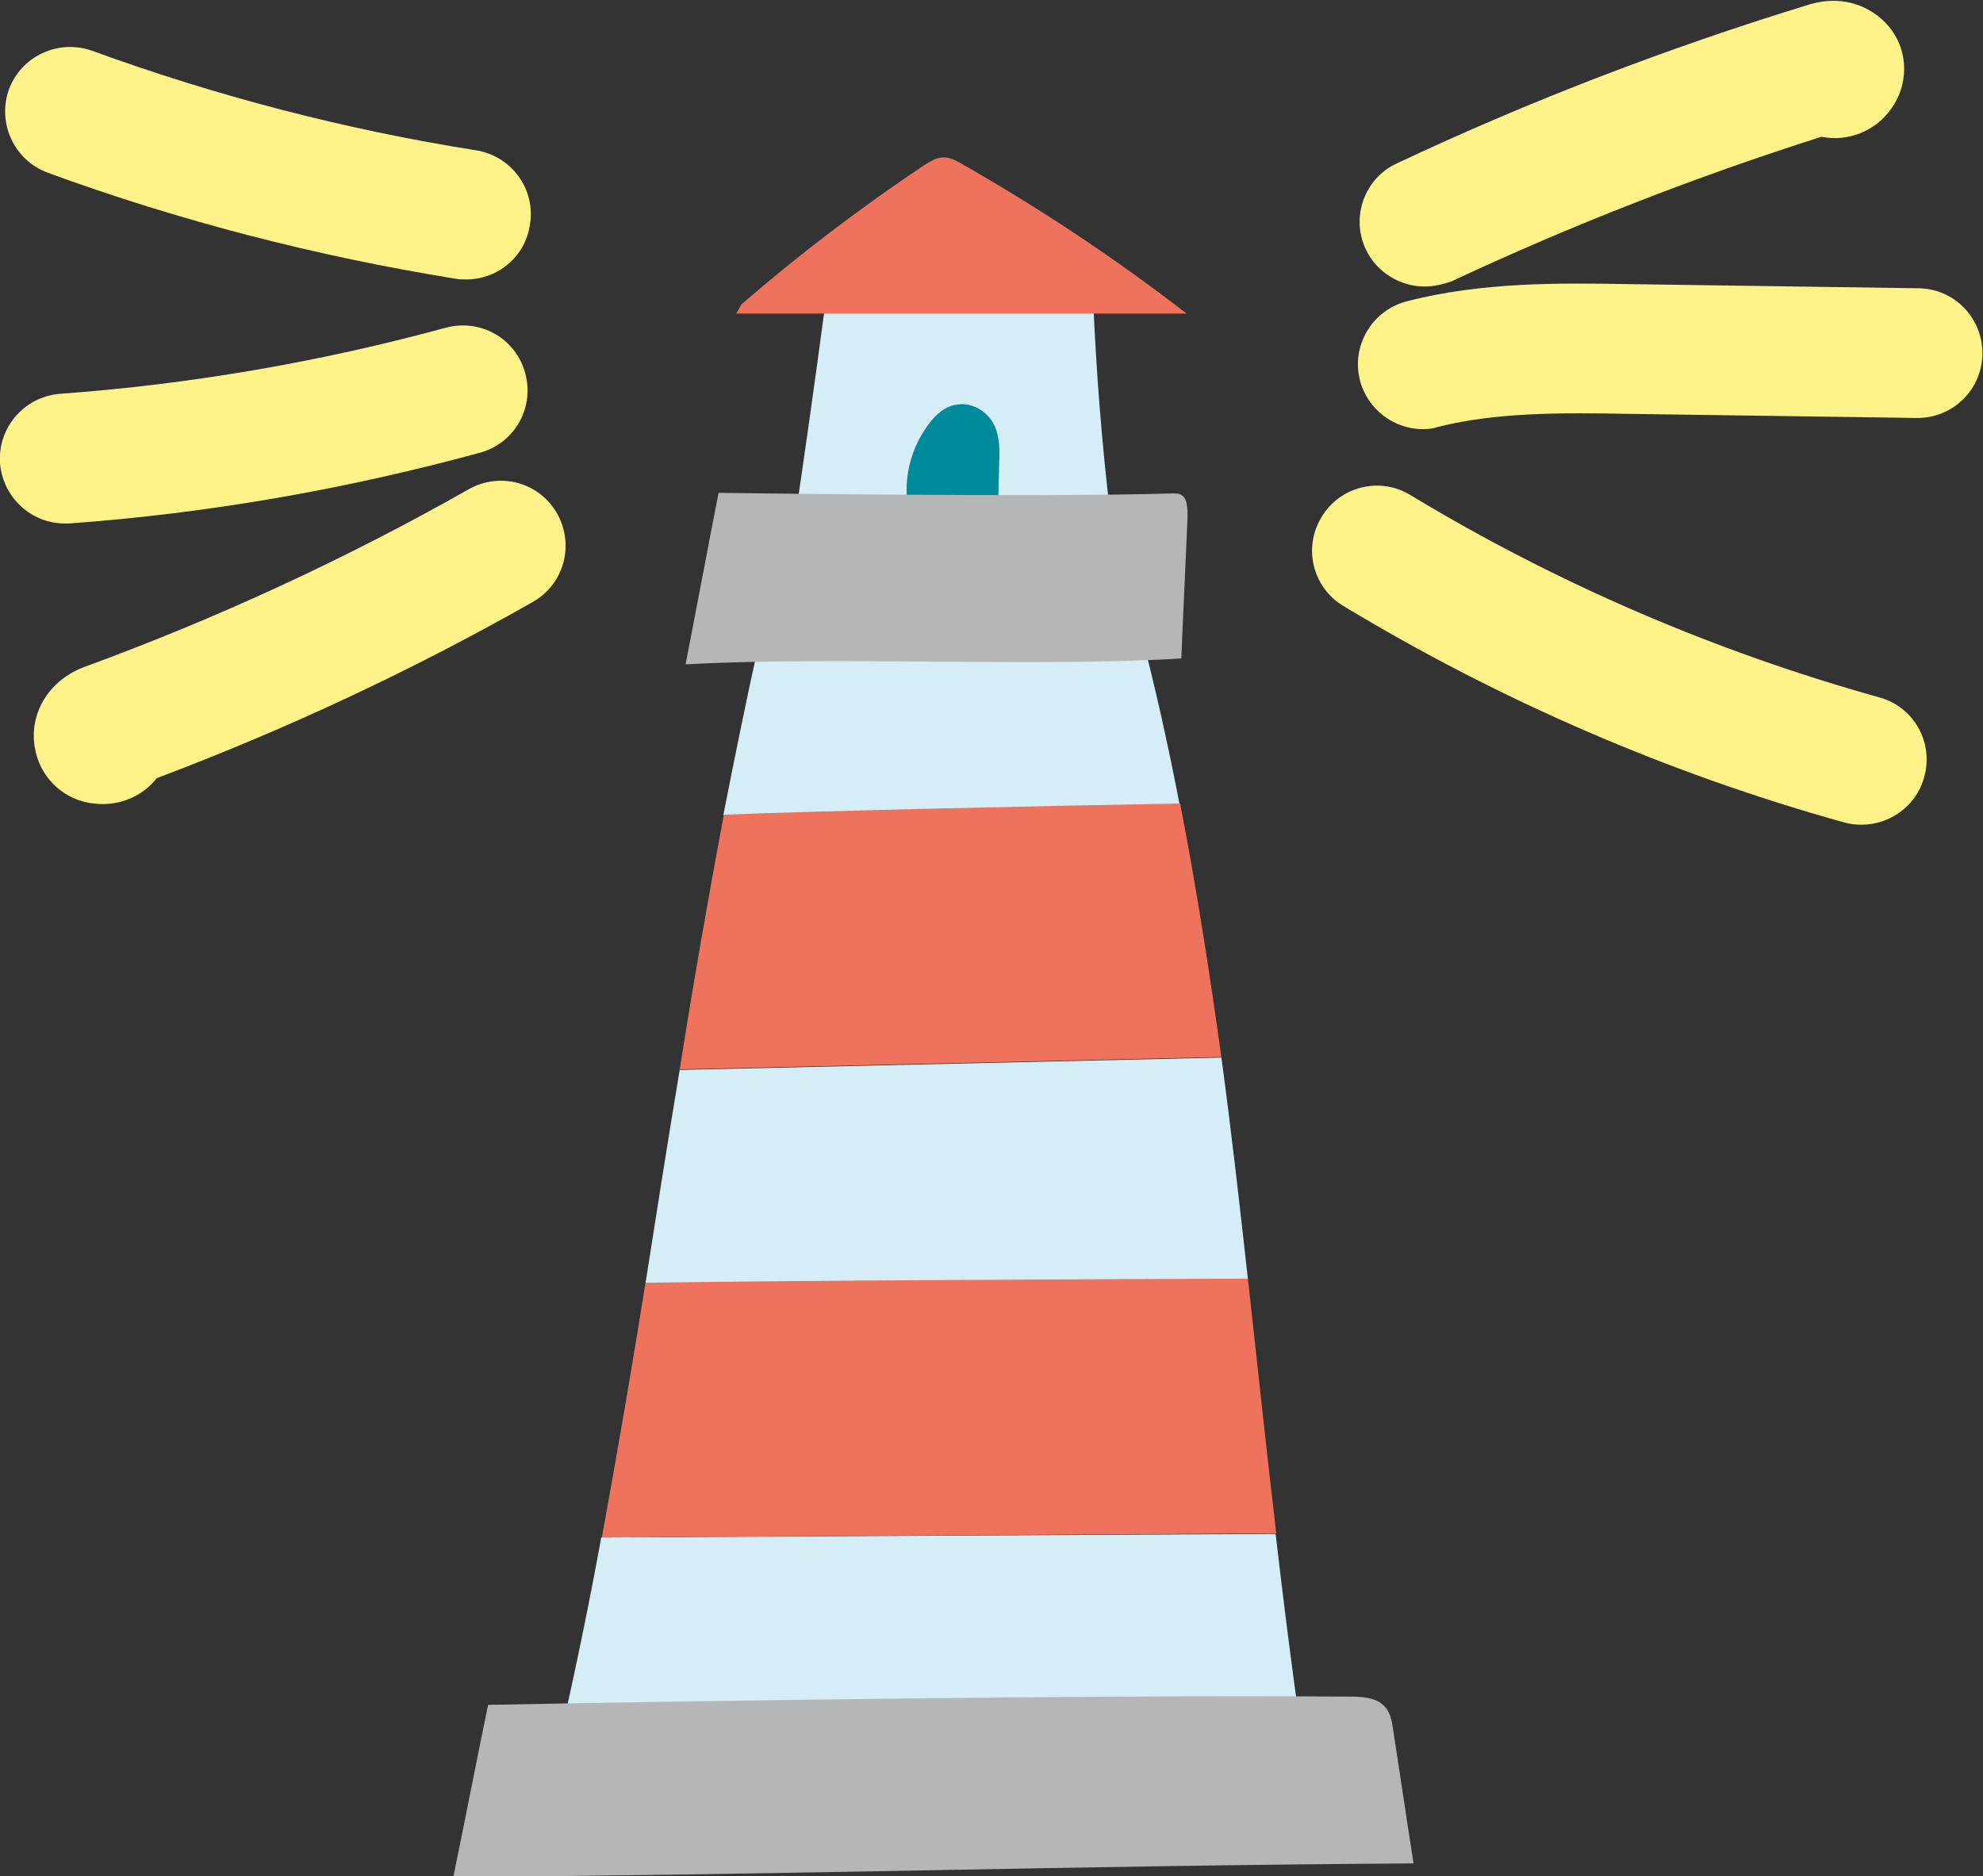
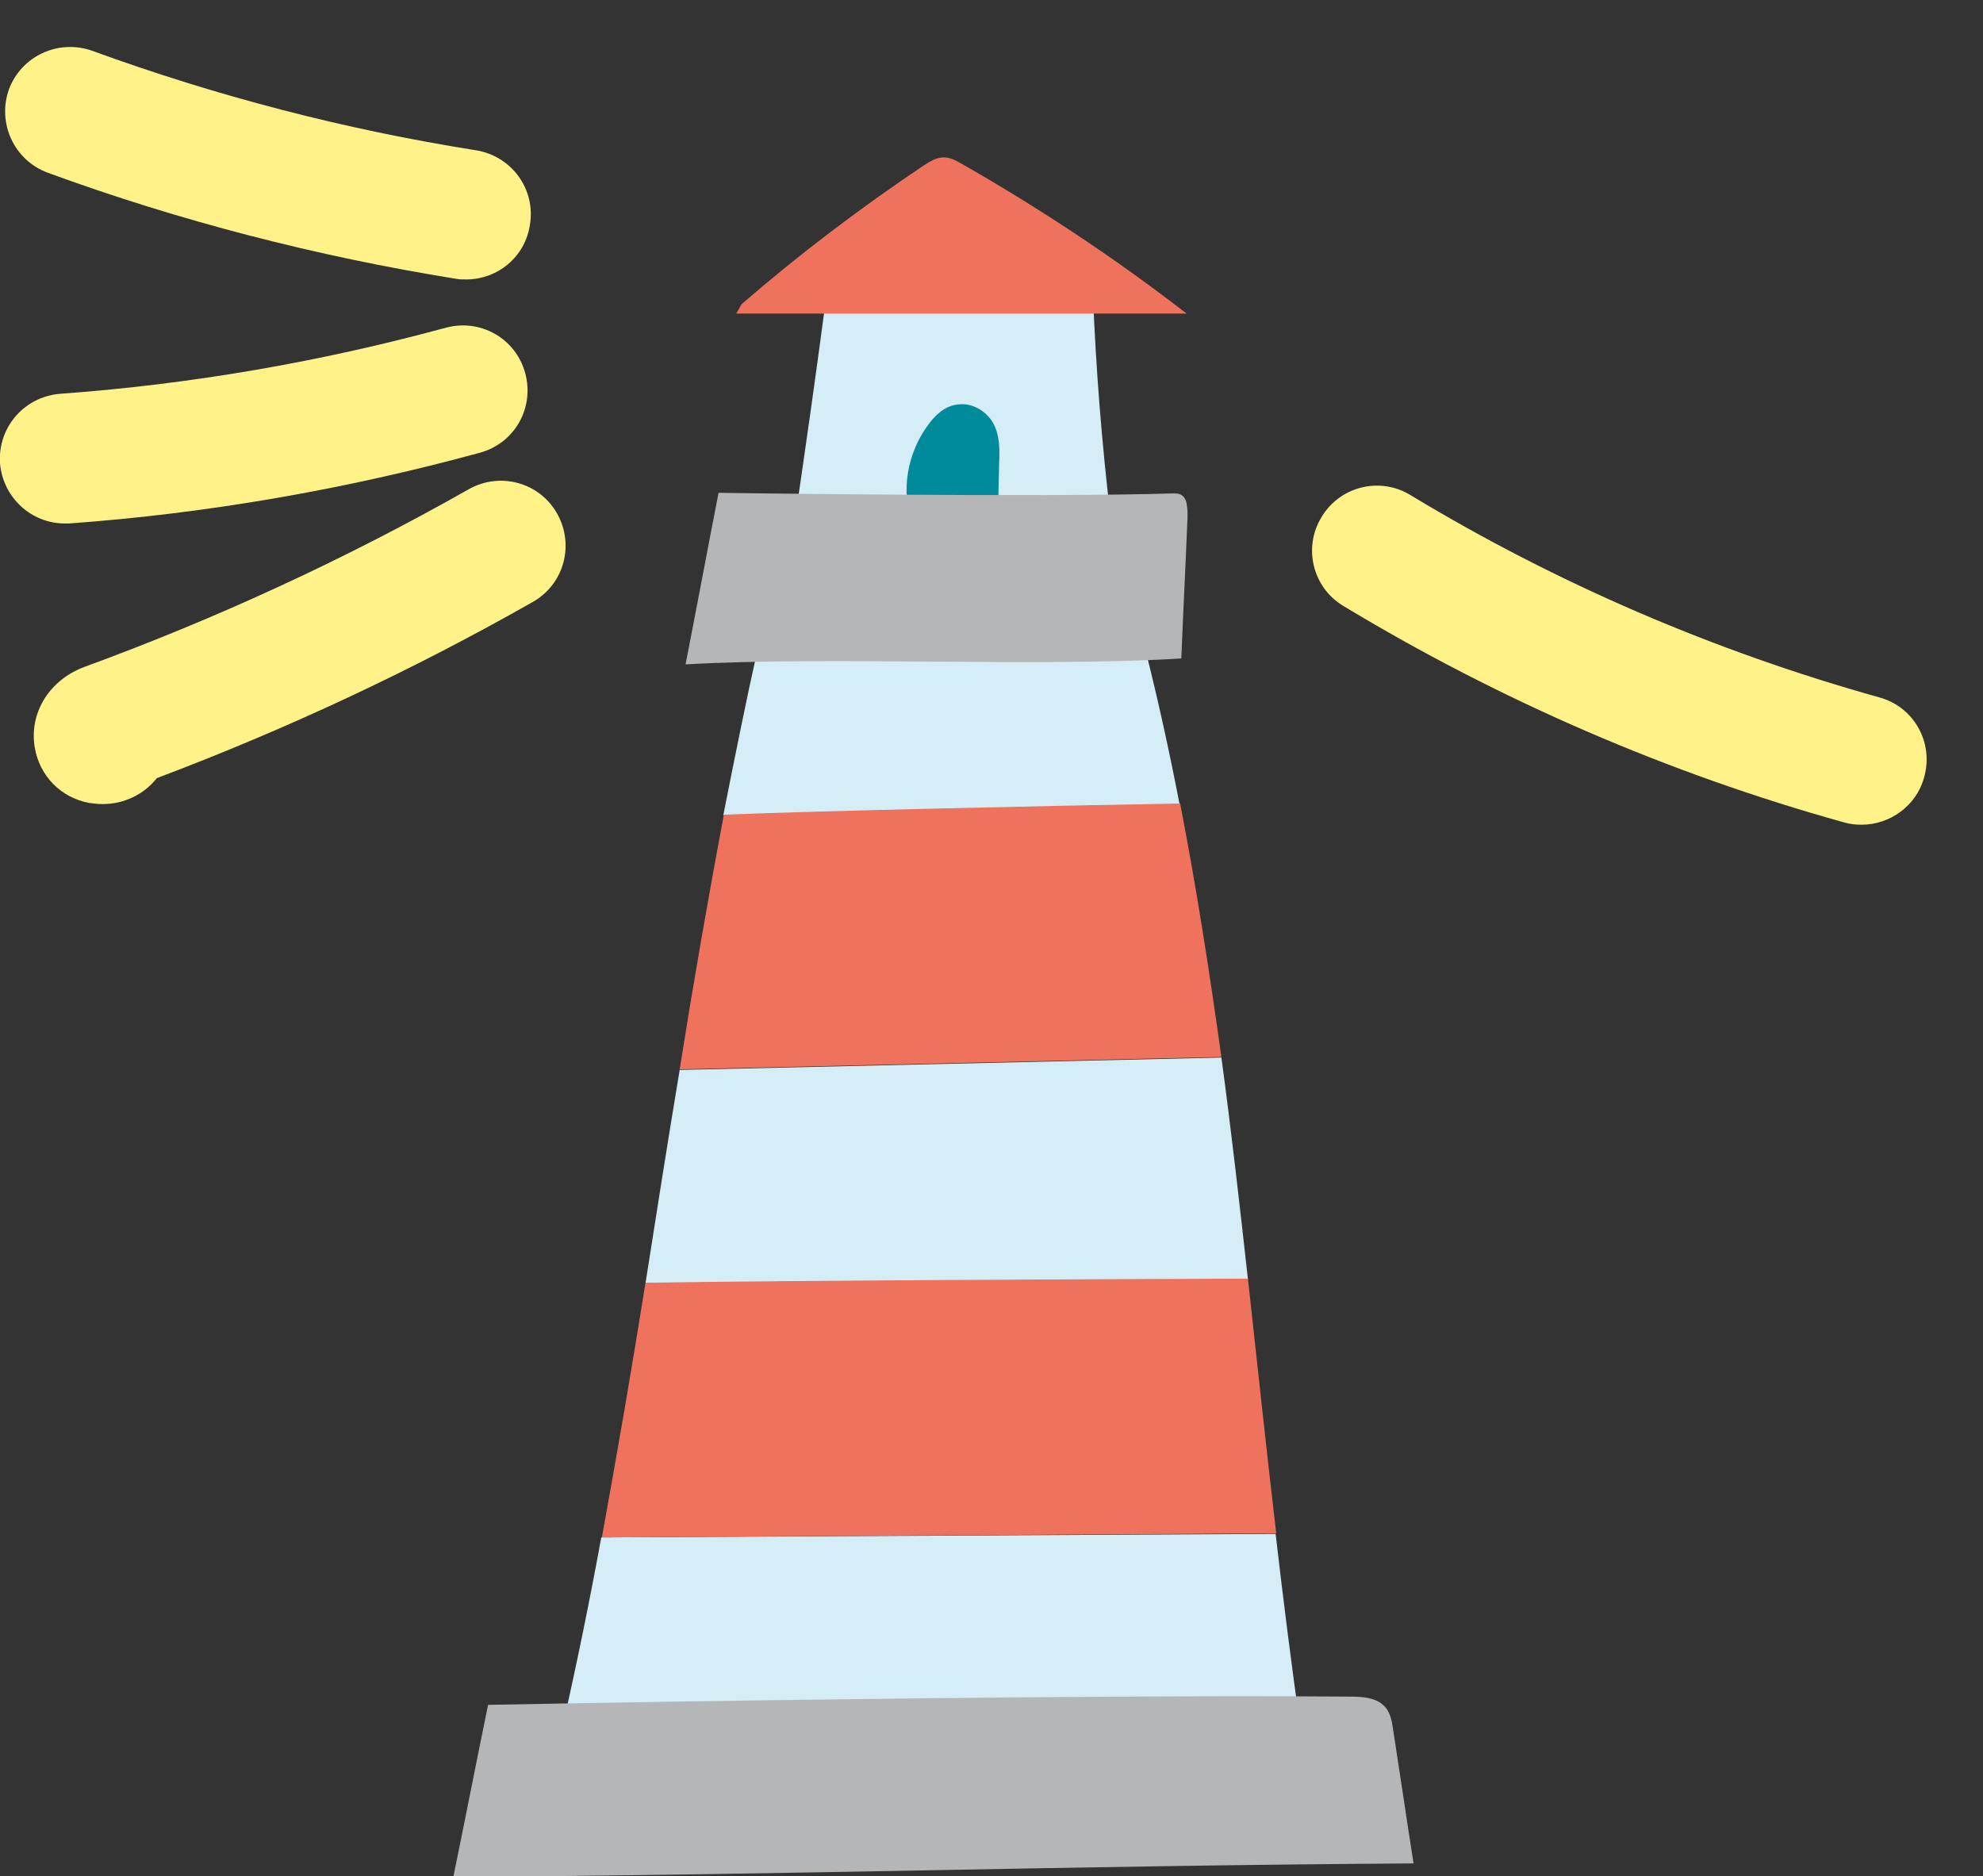
<svg xmlns="http://www.w3.org/2000/svg" version="1.1" id="Ebene_1" x="0px" y="0px" viewBox="0 0 336.4 318.3" style="enable-background:new 0 0 336.4 318.3;" xml:space="preserve">
  <rect x="0" y="0" width="336.4" height="318.3" fill="#333333" stroke="none" />
  <style type="text/css">
	.st0{fill:#D5EDF6;}
	.st1{fill:#008B9D;}
	.st2{fill:#FFF289;}
	.st3{fill:#EE725C;}
	.st4{fill:#B5B6B7;}
</style>
  <g>
    <path class="st0" d="M134.6,89.9c1.9-12.8,3.7-25.5,5.4-38.3l45.4-1.9c0.5,12.7,1.5,25.4,3,38L134.6,89.9z" />
  </g>
  <g>
    <path class="st1" d="M154.8,89.1c-2-5.7-1-12.1,2.7-17.1c1.2-1.6,2.8-3.2,5.1-3.4c2.6-0.3,5,1.4,6,3.4s1,4.3,0.9,6.4   c-0.1,4.4-0.2,8.7-0.3,13.1L154.8,89.1z" />
  </g>
  <g>
    <path class="st2" d="M79.1,47.4c-0.6,0-1.2,0-1.7-0.1c-23.6-3.8-46.9-9.8-69.3-18c-5.7-2.1-8.6-8.4-6.6-14.1   c2.1-5.7,8.4-8.6,14.1-6.6c21.1,7.7,43,13.4,65.2,16.9c6,1,10.1,6.6,9.1,12.6C89.1,43.6,84.4,47.4,79.1,47.4z" />
  </g>
  <g>
    <path class="st2" d="M11,88.8c-5.7,0-10.5-4.4-11-10.2c-0.4-6.1,4.1-11.3,10.2-11.8c22.1-1.6,44.1-5.4,65.4-11.2   c5.9-1.6,11.9,1.8,13.5,7.7s-1.8,11.9-7.7,13.5c-22.7,6.2-46.2,10.3-69.7,12C11.5,88.8,11.3,88.8,11,88.8z" />
  </g>
  <g>
    <path class="st2" d="M17.4,136.4c-0.8,0-1.5-0.1-2.3-0.2c-4.8-0.9-8.4-4.6-9.2-9.4c-1-5.9,2.5-11.5,8.5-13.7   c22.4-8.2,44.3-18.3,65.1-30.1c5.3-3,12-1.2,15,4.1c3,5.3,1.2,12-4.1,15C70,113.7,48.6,123.7,26.6,132   C24.4,134.8,21,136.4,17.4,136.4z M9.3,131.6C9.3,131.6,9.3,131.6,9.3,131.6C9.3,131.6,9.3,131.6,9.3,131.6z M9.3,131.6   C9.3,131.6,9.3,131.6,9.3,131.6C9.3,131.6,9.3,131.6,9.3,131.6z" />
  </g>
  <g>
-     <path class="st2" d="M241.7,48.6c-4.1,0-8.1-2.3-10-6.3c-2.6-5.5-0.2-12.1,5.3-14.6c22.5-10.6,46-19.6,69.8-26.9   c6.6-2,11.6,0.9,14.1,4.3c2.9,4,2.8,9.4-0.1,13.4c-2.7,3.8-7.4,5.6-11.8,4.7c-21.4,6.8-42.4,15-62.7,24.5   C244.9,48.2,243.3,48.6,241.7,48.6z M322.1,11.7C322.1,11.7,322.1,11.7,322.1,11.7C322.1,11.7,322.1,11.7,322.1,11.7z M322.1,11.7   C322.1,11.7,322.1,11.7,322.1,11.7C322.1,11.7,322.1,11.7,322.1,11.7z" />
-   </g>
+     </g>
  <g>
-     <path class="st2" d="M241.4,72.8c-4.9,0-9.4-3.3-10.7-8.3c-1.5-5.9,2.1-11.9,8-13.4c12.8-3.3,26.1-3.1,37.8-2.9l49,0.7   c6.1,0.1,10.9,5.1,10.8,11.2c-0.1,6-5,10.8-11,10.8c-0.1,0-0.1,0-0.2,0l-49-0.7c-10.8-0.2-22.1-0.3-32.1,2.2   C243.2,72.7,242.3,72.8,241.4,72.8z" />
-   </g>
+     </g>
  <g>
    <path class="st2" d="M315.8,139.9c-1,0-2-0.1-3-0.4c-29.8-8.3-58.4-20.7-84.9-36.7c-5.2-3.1-6.9-9.9-3.7-15.1   c3.1-5.2,9.9-6.9,15.1-3.7c24.8,15,51.6,26.5,79.5,34.3c5.9,1.6,9.3,7.7,7.6,13.6C325.1,136.7,320.6,139.9,315.8,139.9z" />
  </g>
  <g>
    <g>
      <path class="st0" d="M207.2,179.4l-91.9,2.1c-2,12-3.9,24.1-5.8,36.2c26.3-0.4,74.7-0.6,102.2-0.7    C210.3,204.4,208.9,191.9,207.2,179.4z" />
    </g>
    <g>
      <path class="st0" d="M194.3,110.2l-65.7-0.4c-2.1,9.4-4,18.9-5.9,28.5c17.8-0.7,54.9-1.5,77.4-1.9    C198.4,127.6,196.5,118.9,194.3,110.2z" />
    </g>
    <g>
      <path class="st0" d="M102,260.8c-1.9,10.4-4,20.7-6.3,30.9l125,2.1c-1.6-11.2-3-22.4-4.3-33.6L102,260.8z" />
    </g>
    <path class="st3" d="M200.2,136.3c-22.4,0.4-59.5,1.2-77.4,1.9c-2.7,14.3-5.2,28.7-7.5,43.2l91.9-2.1   C205.2,165,203,150.7,200.2,136.3z" />
    <path class="st3" d="M211.7,216.9c-27.5,0.1-75.9,0.3-102.2,0.7c-2.3,14.5-4.8,28.9-7.4,43.2l114.4-0.7   C214.8,245.7,213.3,231.3,211.7,216.9z" />
  </g>
  <g>
    <path class="st4" d="M82.8,289.2c-2,9.7-3.9,19.5-5.9,29.2c60.7-0.4,102.2-1.9,162.9-2.3c-1.2-7.6-2.3-15.2-3.5-22.9   c-0.2-1.4-0.5-3-1.7-4c-1.4-1.3-3.8-1.4-5.8-1.4C175,287.4,82.8,289.2,82.8,289.2z" />
  </g>
  <g>
    <path class="st4" d="M121.9,83.6c-1.9,9.7-3.7,19.4-5.6,29.1c25-1.4,59.1,0.5,84.1-1c0.3-7.6,0.7-15.1,1-22.7c0.1-1.4,0.1-3-0.2-4   c-0.5-1.3-1.4-1.3-2.2-1.3C176.9,84.4,121.9,83.6,121.9,83.6z" />
  </g>
  <g>
    <path class="st3" d="M125.8,51.6c9.7-8.4,20.1-16.3,31-23.6c1-0.6,2-1.3,3.3-1.3c1.1,0,2,0.5,2.9,1c13.5,7.7,26.3,16.2,38.3,25.5   c-25.5,0-51,0-76.4,0" />
  </g>
</svg>